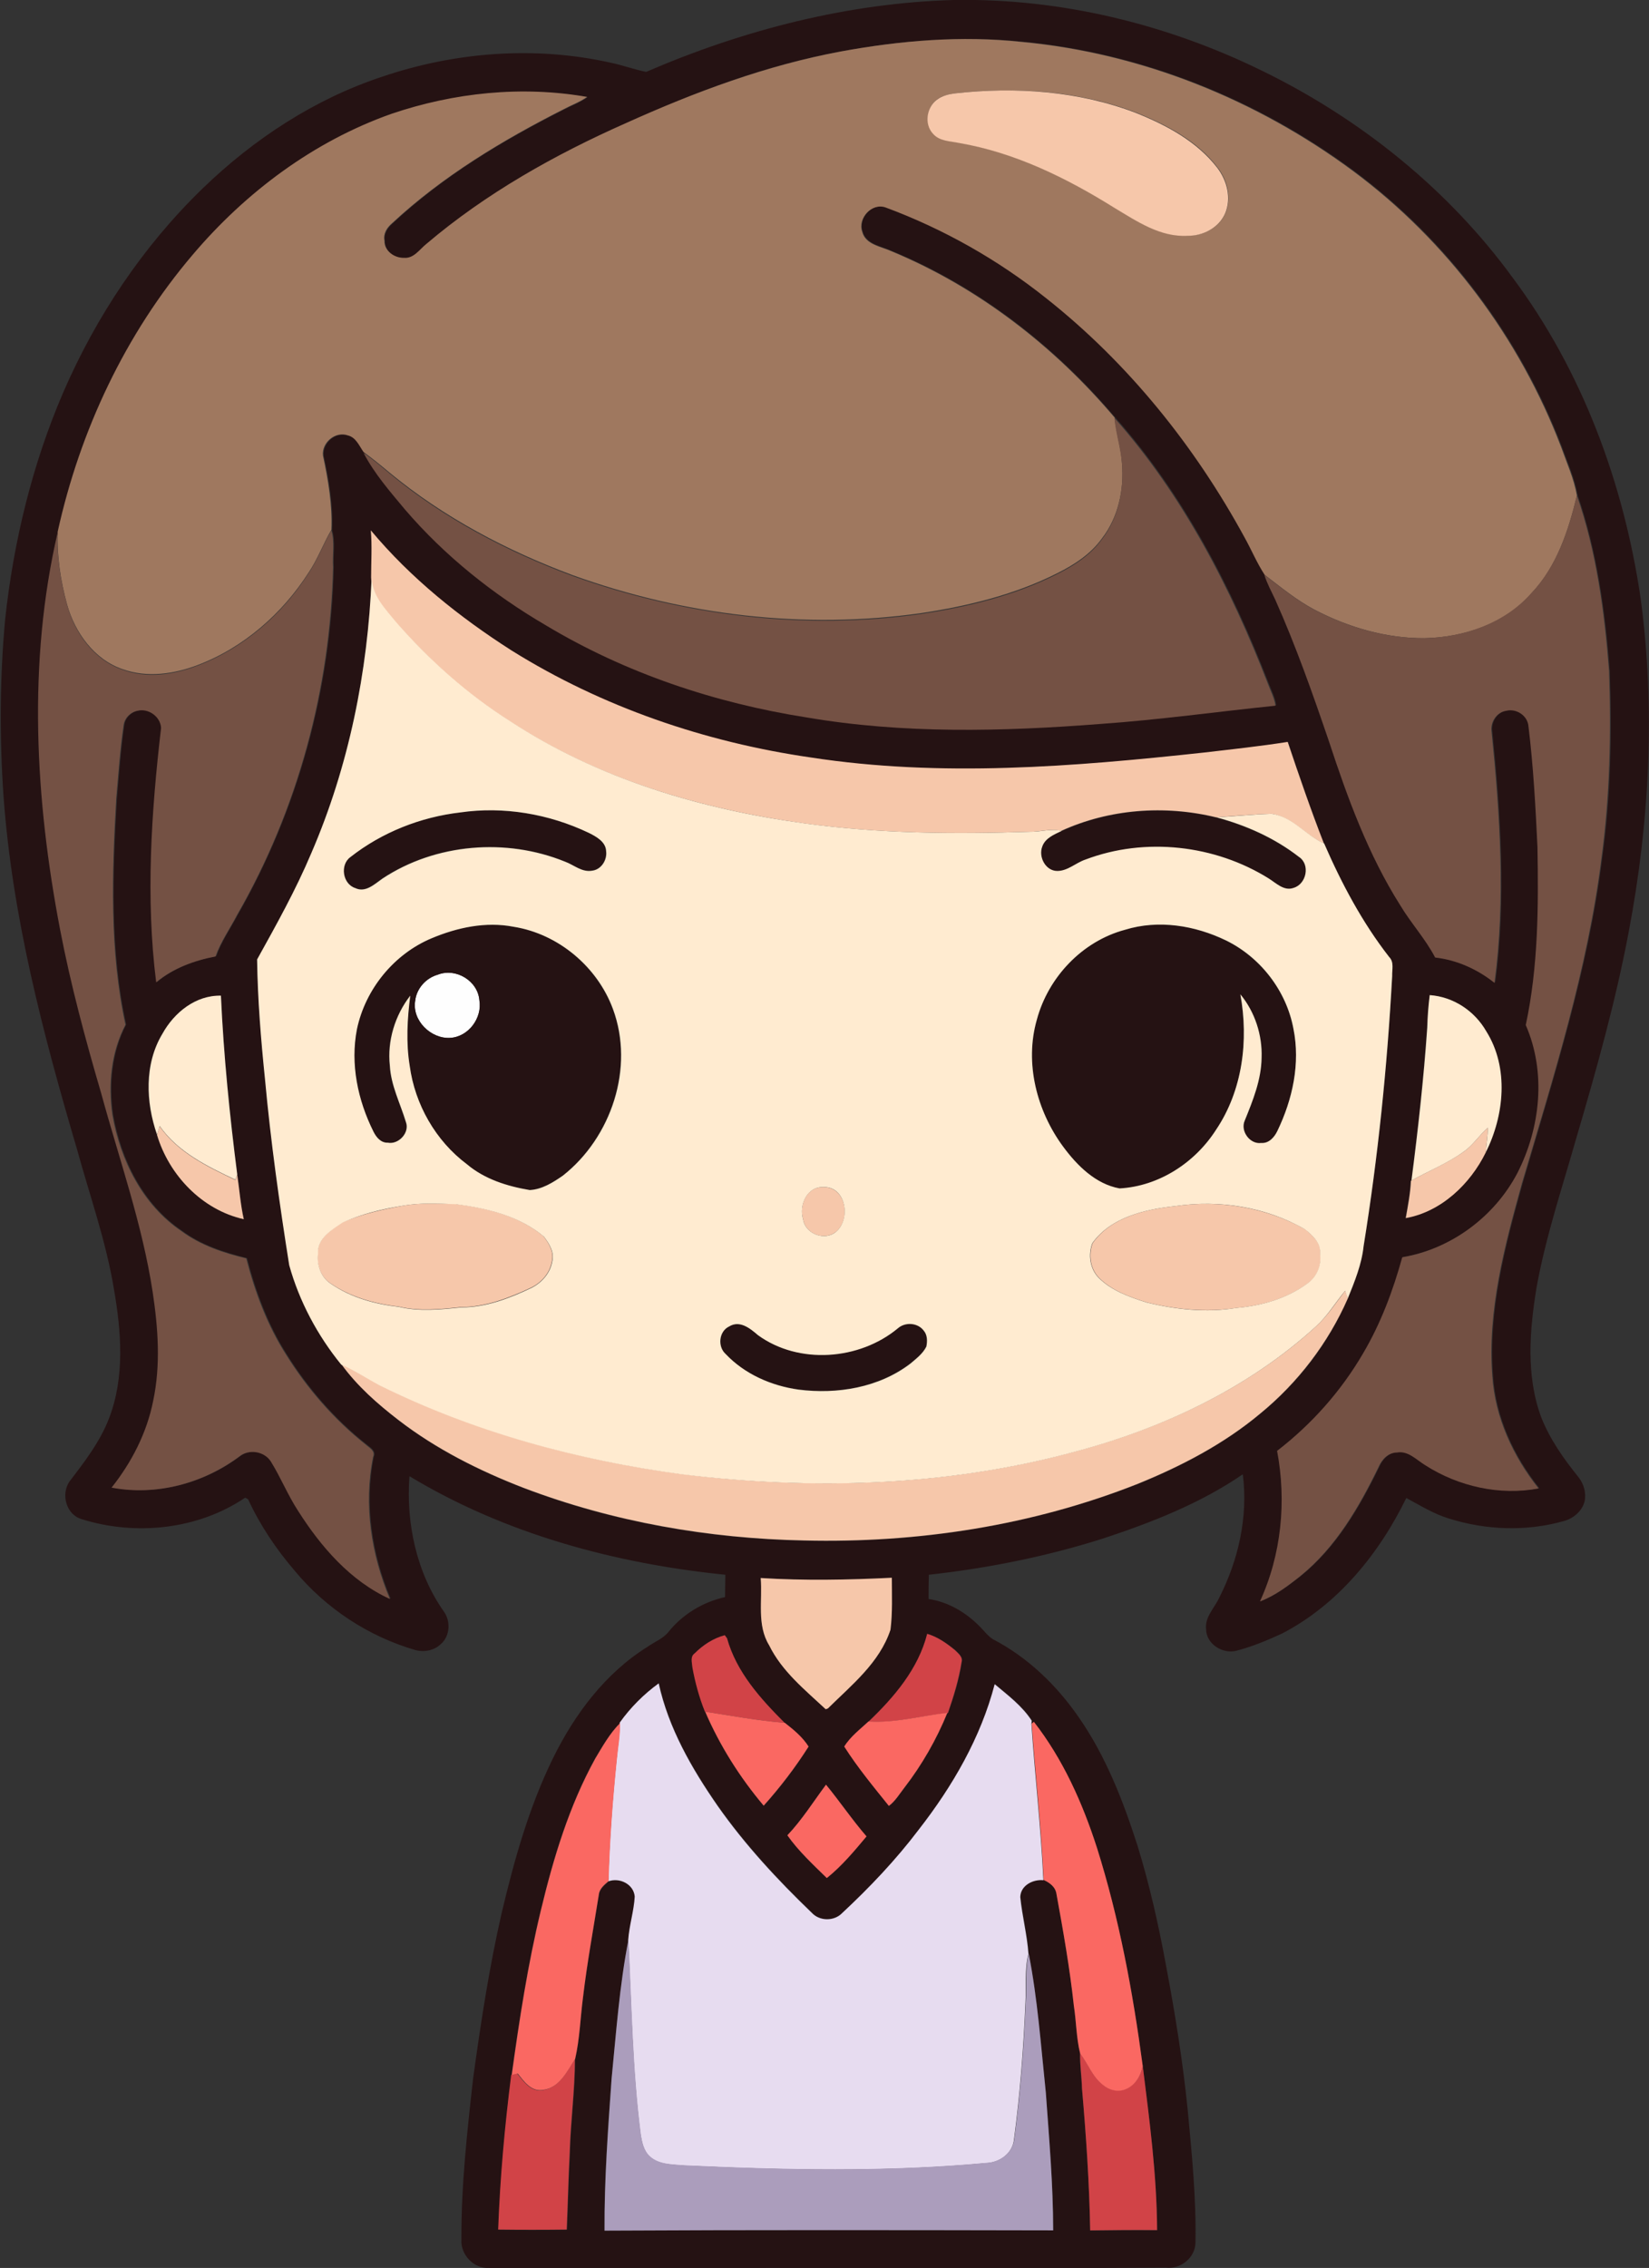
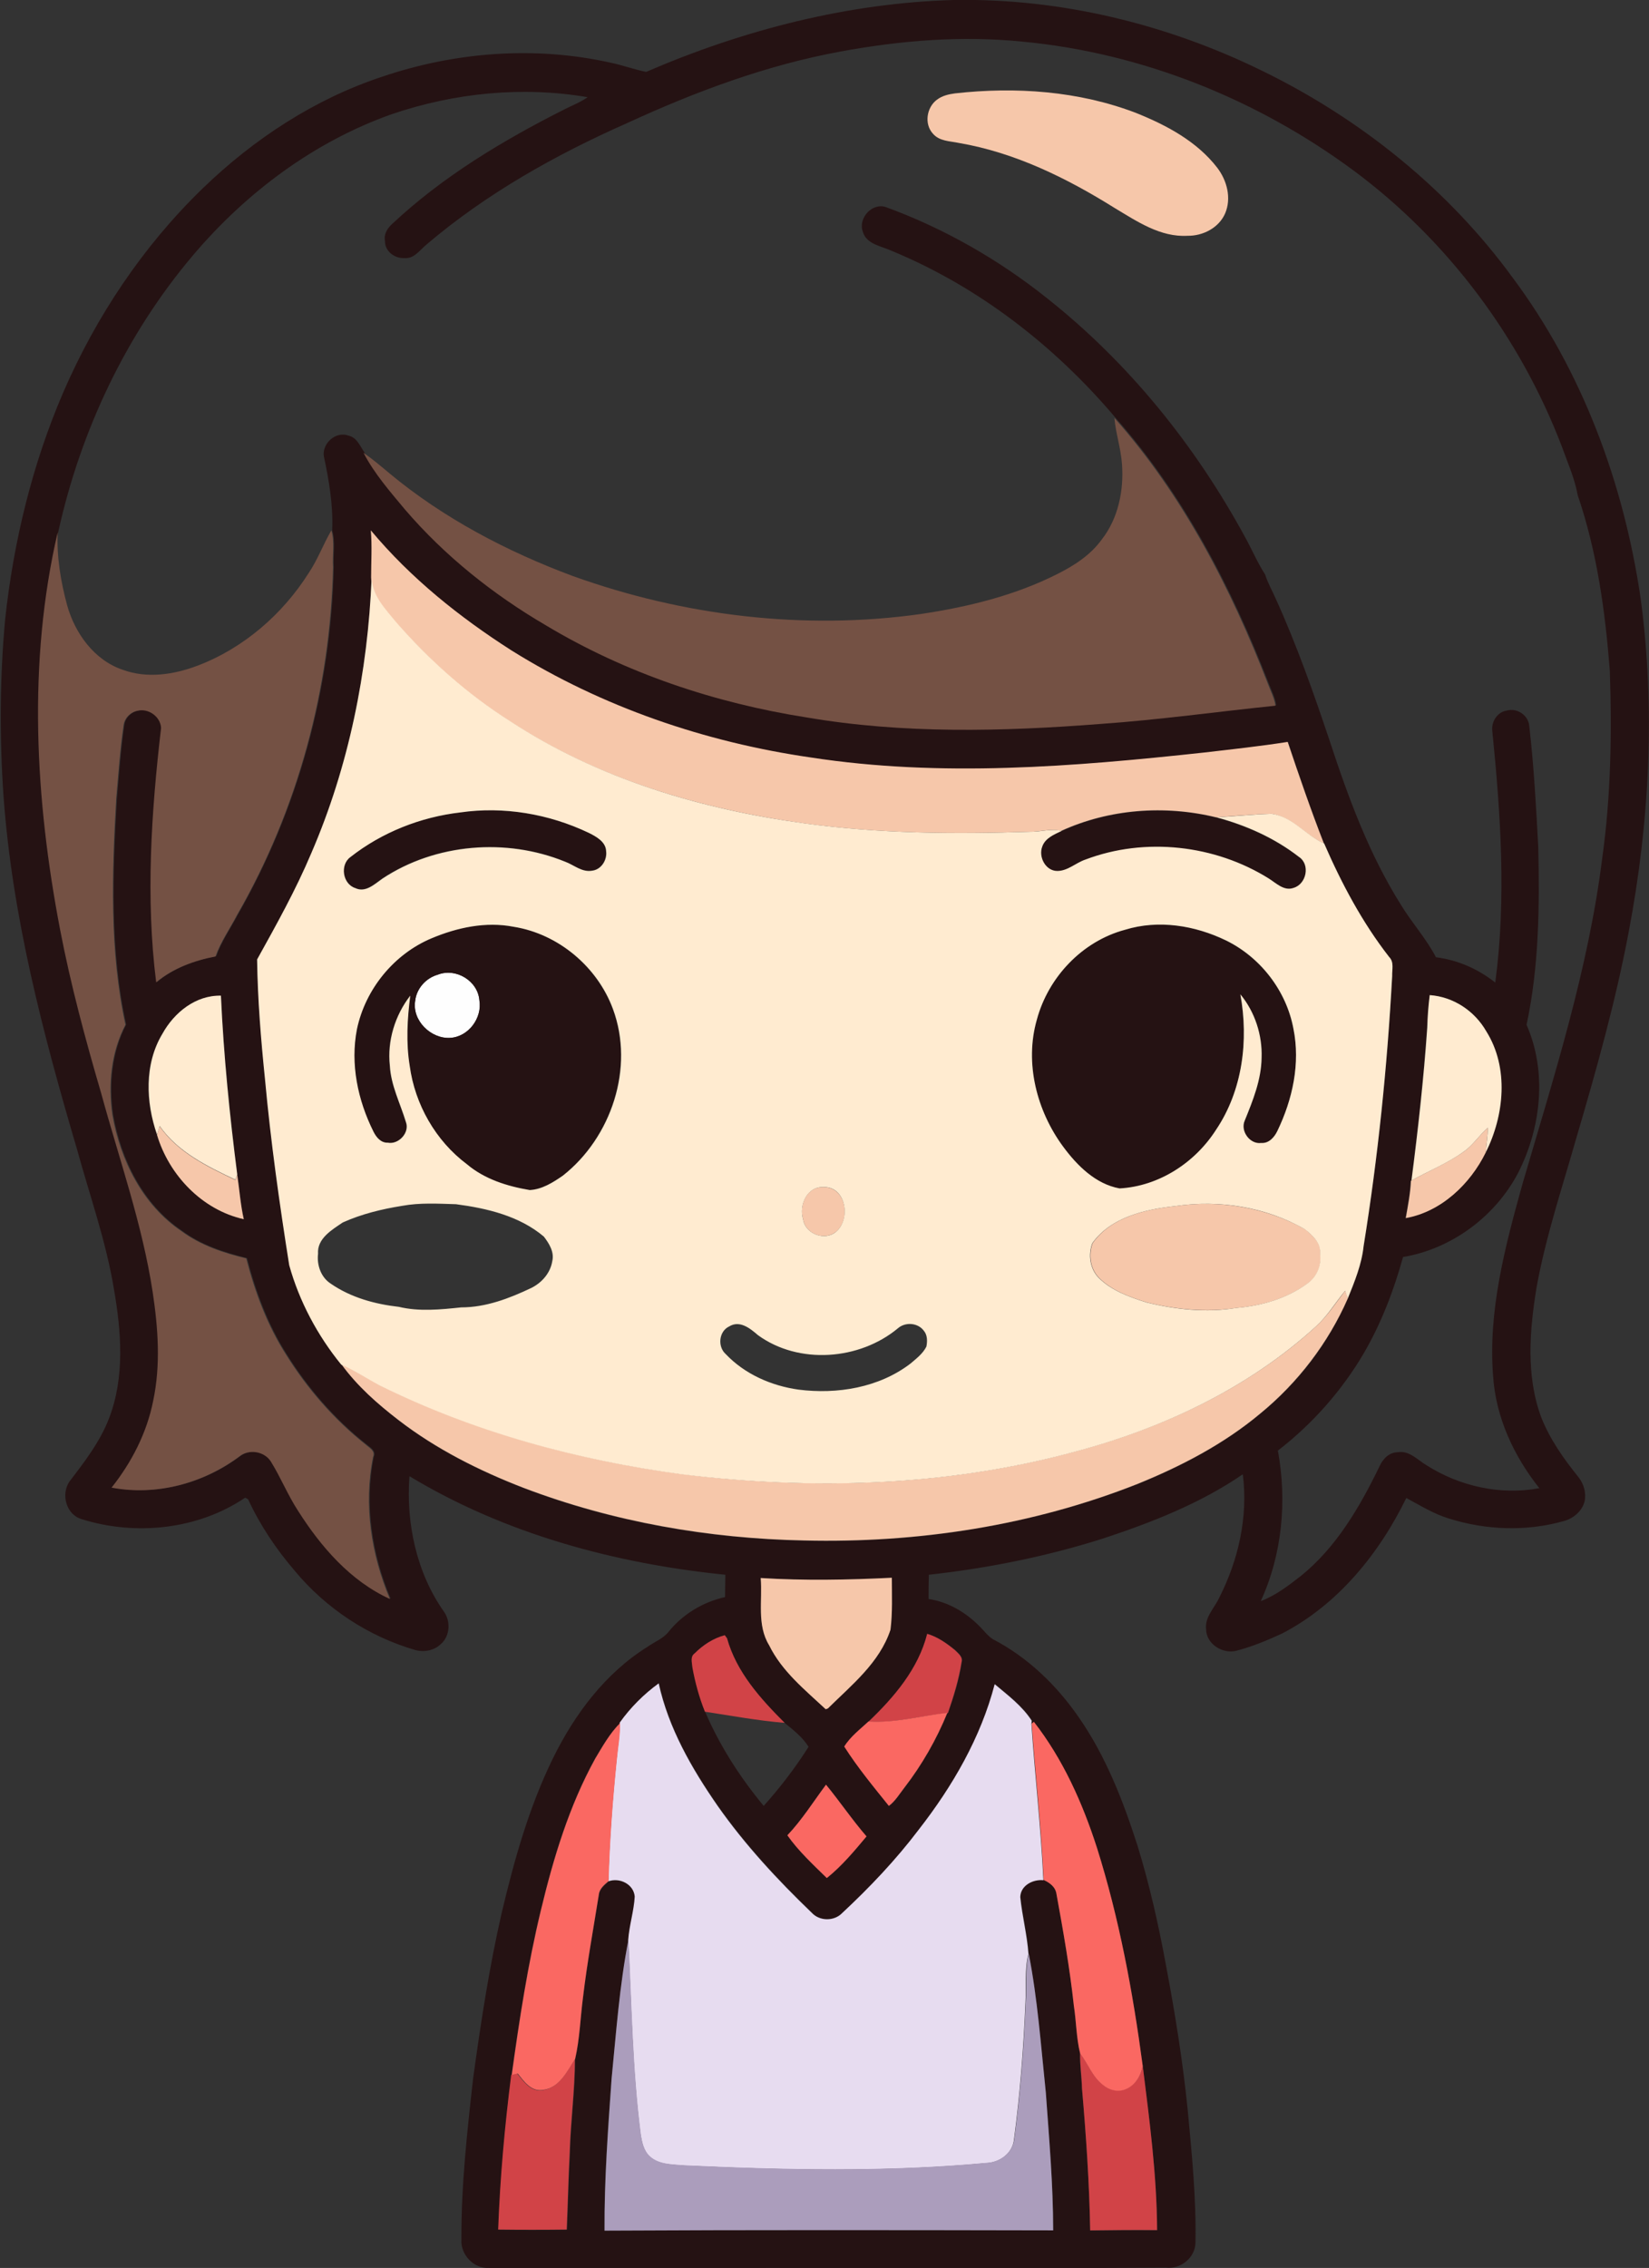
<svg xmlns="http://www.w3.org/2000/svg" version="1.1" id="Layer_1" x="0px" y="0px" viewBox="0 0 606.1 833" enable-background="new 0 0 606.1 833" xml:space="preserve">
  <rect x="0" y="0" width="606.1" height="833" fill="#333333" stroke="none" />
  <path fill="#FEFEFE" d="M160.9,358c6.7-2.7,14.7,2.3,15.3,9.4c1.1,6.5-4,13.4-10.7,13.8c-7.1,0.4-14.1-6.4-12.9-13.6  C153.1,363.1,156.6,359.2,160.9,358z" />
  <g>
    <g>
      <path fill="#251213" d="M237.5,26.4C273.2,11,311.6,1.1,350.5,0c39.2-0.7,78.3,8.8,113.4,26c36.1,17.6,68.4,43.5,92.1,76    c25.6,34.3,40.8,75.5,47,117.6c5.5,40.8,3.3,82.5-4.4,122.9c-4.8,25.4-11.8,50.3-19.1,75.1c-5.2,18.3-11.3,36.4-14.7,55.1    c-2.6,15.8-4,32.6,1.7,47.9c3.2,8.1,8.3,15.3,13.8,22.1c1.9,2.5,2.8,5.8,2.1,8.8c-0.9,3.6-4.2,6.3-7.7,7.2    c-13.8,3.9-28.7,3.3-42.3-1c-5.5-1.7-10.5-4.8-15.5-7.5c-10,20.5-25.2,39.2-45.7,49.8c-5.4,2.5-11,4.8-16.7,6.3    c-5.1,1.3-11.1-2.4-11.2-7.9c-0.5-4.5,3.1-7.8,4.8-11.5c7.1-13.9,10.7-29.8,8.7-45.4c-15.6,10.7-33.5,17.7-51.4,23.6    c-20.8,6.6-42.3,10.9-64,13.3c-0.1,3-0.1,5.9-0.1,8.9c7.4,1.1,14,5.1,19.1,10.4c1.5,1.5,2.8,3.3,4.6,4.4    c12.7,6.6,23.3,16.8,31.4,28.5c10,14.3,16.4,30.8,21.7,47.3c4.4,14.3,7.7,28.9,10.4,43.6c3.4,17.9,6.3,35.9,8.1,54    c1.5,16,3.1,32,2.8,48.1c0,5.5-5.3,9.9-10.8,9.3c-64.3,0.4-128.6-0.1-193,0.2c-18.6,0-37.3,0-55.9-0.1    c-5.6,0.3-10.5-4.9-10.1-10.5c-0.1-19.8,2.1-39.5,4.3-59.1c2.8-20.4,5.9-40.7,10.5-60.8c4.6-19.4,10-38.7,18.8-56.7    c8-16.3,19.3-31.4,34.9-41.1c2.5-1.8,5.6-2.9,7.6-5.4c5.2-6.5,12.7-11,20.8-12.8c0-2.7,0.1-5.5,0.1-8.2    c-40.5-4.1-81-15-116.1-36.2c-1.3,17.3,2.6,35.5,12.7,49.8c2.5,3.5,2.2,8.9-1.1,11.8c-2.4,2.4-6.1,3.1-9.3,2.3    c-17.3-5-33-15.3-44.5-29.2c-6.8-7.9-12.7-16.7-17.1-26.2c-0.3-0.2-0.8-0.5-1.1-0.6c-17.3,11.7-40.2,14.1-60,7.9    c-5.7-1.6-7.8-9-4.6-13.8c5.6-7.3,11.3-14.7,14.6-23.3c5.8-15.1,4.5-31.7,1.8-47.3c-2.9-17.6-8.9-34.4-13.6-51.5    c-12.5-42.4-23.8-85.4-27-129.6c-1.5-21.6-1.4-43.5,0.6-65.1c3.1-28.6,10-57,21.4-83.4c12.1-27.9,29.3-53.6,51.2-74.8    c18.7-18.1,41.1-32.8,65.9-41c26.8-9.1,56.1-11.4,83.9-5.2C228.7,23.9,233,25.5,237.5,26.4z M309.1,18.9    c-27.4,5-53.6,14.8-78.8,26.4c-26.2,11.6-51.5,25.8-73.4,44.4c-2.5,2-4.6,5.4-8.2,5.1c-3.6,0.2-7.3-2.5-7.2-6.3    c-0.5-2.6,1-4.8,2.8-6.4c18.5-17.3,40.5-30.5,63.1-41.9c2.9-1.5,5.9-2.6,8.6-4.5c-24-4.1-48.9-1.6-71.9,6.2    c-28.6,10.1-53.6,28.8-73.1,51.8c-24.7,29.1-41.4,64.6-49.6,101.7c-11.1,47.9-8.3,98,0.9,146c3.9,20.3,9.3,40.3,15.2,60.1    c6.6,24.2,15.2,48,18.9,72.9c2,13.2,3,26.8,0.2,40c-2.3,11.8-7.9,22.6-15.3,31.9c16.3,3.2,33.7-1.5,46.9-11.4    c3.6-2.8,9.3-2,11.7,1.9c3.6,5.9,6.2,12.4,10,18.1c8.3,13.2,19.2,25.8,33.7,32.3c-6.9-16.3-9.7-34.7-6.2-52.1    c1-2.3-1.4-3.5-2.8-4.7c-11.6-9.2-21.4-20.5-29.2-33c-6.9-10.8-11.4-23-14.6-35.3c-8.4-2.1-16.8-4.8-23.8-10    c-14.3-9.6-22.5-26.1-25.4-42.7c-1.6-11.2-0.5-23,4.8-33.1c-6-27.2-5-55.4-3.4-83c0.8-9,1.4-18,2.7-26.9c0.3-2.6,2.4-4.8,5-5.4    c4.1-1.2,8.6,2,8.8,6.3c-3.7,30.9-5.8,62.4-1.8,93.4c6.2-5.2,14-8,21.8-9.5c1.9-5.4,5.2-10.1,7.9-15.2    c22.2-38.7,34.3-83.1,35.3-127.7c-0.3-4.5,0.7-9.2-0.6-13.6c0.4-9.2-1.2-18.4-3.1-27.3c-0.5-4.7,4.5-9.1,9.1-7.4    c3.1,0.7,4.2,3.8,5.8,6.1c4,7.7,9.8,14.3,15.3,20.9c14.6,17,32.3,31.1,51.6,42.4c29.2,17.6,62.2,28.7,95.9,33.9    c35.7,6.1,72.1,5.2,108.1,2.4c21.5-1.5,42.9-4.5,64.3-6.7c-0.4-2.9-1.8-5.4-2.8-8.1c-13.6-35.1-31.3-69.3-56.4-97.6    c-22.2-26.2-50.1-47.9-82-61.1c-3.8-1.8-9.5-2.4-10.8-7.2c-1.7-4.9,3.5-10.7,8.6-8.9c21.3,7.8,41.3,19.2,59.1,33.4    c30.1,23.8,54.6,54.2,72.9,87.9c2.5,4.5,4.5,9.3,7.3,13.6c1,3.2,2.7,6.1,4,9.1c7.7,17,13.9,34.6,19.8,52.2    c6.8,20.7,14.4,41.4,26.1,60c4,6.6,9.3,12.4,12.9,19.3c8,1,15.5,4.3,21.8,9.3c4.1-30.7,2-61.8-1.1-92.5c-0.4-3.3,1.9-6.9,5.3-7.4    c3.8-1.1,8,1.7,8.3,5.7c1.7,14.7,2.5,29.5,3.3,44.3c0.5,21.8,0.3,44-4.3,65.4c7.6,17.3,5.4,37.7-3.1,54.4    c-8.4,16-24.4,27.9-42.3,30.9c-3.4,12.3-8,24.3-14.4,35.3c-8.1,13.8-18.9,26-31.6,35.8c3.4,18.5,1.6,38.1-6.3,55.3    c5.5-2.1,10.2-5.7,14.8-9.3c13-10.5,21.6-25.3,28.8-40.1c1.2-2.8,3.6-5.3,6.8-5.3c4.2-0.7,7.2,2.8,10.4,4.7    c12.2,7.8,27.3,11.2,41.6,8.5c-9.4-11.8-16-26-17-41.2c-1.9-24.1,4.5-47.9,10.9-70.9c11.5-39.2,24.1-78.5,29.2-119.2    c3.2-22.8,3.6-46,2.8-69c-1.7-21.8-4.7-43.7-11.8-64.4c-1.1-6.2-3.7-11.9-5.8-17.8c-15.3-40.1-42-75.8-76.5-101.4    c-35.4-26.2-77.9-43.3-121.8-47.4C353.3,13,330.9,14.9,309.1,18.9z M136.3,194.8c0.5,5.8,0.1,11.5,0.3,17.3    c-1.4,34.7-8.4,69.3-22.1,101.3c-5.7,13.5-12.8,26.3-19.9,39c0.1,14.7,1.4,29.4,2.9,44c2.1,22.9,5.3,45.6,8.9,68.3    c3.7,13.3,10.3,25.9,19.1,36.5c5.8,7.9,13.3,14.5,21,20.5c13.9,10.7,29.7,18.6,46,24.9c32.8,12.5,68,18.6,103.1,19.3    c41.7,1,83.7-5.5,122.6-20.8c16.1-6.5,31.7-14.7,45-25.8c13.9-11.3,25.1-25.9,32.2-42.3c2.5-6.2,5.1-12.5,5.8-19.2    c5.3-32.8,8.7-66,10.5-99.2c-0.1-2.3,0.8-5.1-1.1-7c-9.9-12.7-17.4-27-23.9-41.7c-4.8-12.3-9.1-24.7-13.3-37.3    c-10.2,1.6-20.5,2.7-30.7,3.9c-48,5.1-96.7,9.2-144.7,1.8c-38.8-5.6-76.6-18.5-109.9-39.3C168.9,226.7,150.9,212.4,136.3,194.8z     M59.7,379.7c-6.8,11.1-6.2,25.1-2,37.1c4.4,14.8,16.6,27.6,31.9,31c-1.2-5.4-1.6-10.9-2.4-16.3c-2.7-21.8-5-43.8-6-65.7    C72,365.5,64,372,59.7,379.7z M525.5,365.5c-0.5,4-0.8,8-1,12c-1.3,18.8-3.3,37.5-5.8,56.1l-0.2,0.1c-0.2,4.6-1.1,9.1-1.9,13.7    c13-2.3,23.7-12.5,29.4-24.1c6.9-13.6,8.6-31.1,0.2-44.5C542,371.3,534.2,366.2,525.5,365.5z M279.6,579.6    c0.7,8.2-1.5,17.3,3.1,24.7c4.7,9.6,13.2,16.4,20.8,23.5l0.8-0.3c8.8-8.6,19.1-16.8,23-28.9c0.8-6.3,0.5-12.7,0.5-19.1    C311.7,580.3,295.6,580.5,279.6,579.6z M255.3,607.3c-1.7,1.3-0.9,3.5-0.7,5.3c1.1,5.5,2.5,11,4.6,16.2    c5.4,12.5,12.8,24,21.5,34.5c6.1-6.8,11.6-14,16.5-21.7c-2.2-3.5-5.5-6.1-8.7-8.7c-8.9-8.9-17.8-18.7-21.2-31.1    c-0.2-0.3-0.6-0.9-0.8-1.1C262.2,601.7,258.4,604.2,255.3,607.3z M340.8,600.1c-3.3,12.9-12.1,23.3-21.6,32.2    c-3.1,2.9-6.8,5.6-8.8,9.2c4.8,7.7,10.7,14.7,16.4,21.8c2.4-1.8,3.9-4.4,5.7-6.7c6.4-8.4,11.8-17.7,15.8-27.5l0.2,0    c2.1-6,4.1-12.2,5-18.6c0.6-2-1.3-3.3-2.4-4.5C348,603.6,344.6,601.2,340.8,600.1z M227.8,632.7v0.2c-3.7,3.8-6.4,8.5-9.1,13    c-9.6,17.4-15.3,36.6-20,55.9c-4.8,19.9-7.9,40.2-10.7,60.4c-2.4,18.8-4.1,37.8-4.8,56.8c8.4,0.1,16.8,0.1,25.2,0    c0.4-9.4,0.6-18.9,1.1-28.3c0.3-11.5,1.9-22.8,1.9-34.3c1.7-7.5,1.9-15.2,2.9-22.7c1.5-12.6,3.8-25.1,5.8-37.6    c0.3-2.2,2.1-3.7,3.6-5c4.1-1.5,9.3,0.9,9.7,5.6c-0.3,5.4-2.1,10.6-2.4,15.9c-3.3,16.8-4.5,34-6.2,51c-1.4,18.5-2.8,37.1-2.6,55.7    c54.9-0.3,109.9-0.2,164.9-0.1c0-16.9-1.5-33.7-2.7-50.6c-1.8-17.1-3-34.3-6.3-51.1c-0.5-7-2.3-13.8-3-20.8    c0.1-4.3,4.7-6.6,8.5-6.2c2.2,1,4.4,2.6,4.7,5.1c2.5,13.6,4.9,27.3,6.4,41.1c0.9,5.8,0.9,11.8,2.3,17.5c-0.2,4.3,0.5,8.6,0.7,13    c1.5,17.3,2.7,34.7,3,52.1c8.2-0.1,16.4-0.1,24.6-0.1c-0.1-20.3-2.8-40.4-5.3-60.5c-3.6-27-8.6-53.9-16.8-80    c-5.4-16.5-12.6-32.5-23.2-46.3l-0.8,0.7l0.1-1.2c-3.5-5.4-8.8-9.3-13.6-13.4c-5.1,19.7-15.5,37.5-27.9,53.4    c-8.4,11.1-18,21.3-28.2,30.7c-3,3-8.3,3.1-11.1-0.1c-12.6-12.1-24.6-25-34.7-39.4c-9.5-13.7-18.1-28.5-21.6-44.9    C236.7,622.2,231.8,627.1,227.8,632.7z M289.4,674.1c4.1,5.9,9.4,10.7,14.5,15.7c5.5-4.4,10.1-10,14.6-15.3    c-5.2-6.1-9.8-12.8-14.9-19C298.9,661.7,294.8,668.4,289.4,674.1z" />
    </g>
    <path fill="#251213" d="M169.2,298.4c16-2.2,32.5,0.6,47.1,7.4c2.8,1.4,6.3,3.3,6.4,6.8c0.4,3.2-1.8,6.7-5.1,7.1   c-3.8,0.7-6.7-2.1-10-3.3c-21.6-8.8-47.5-6.7-67.1,6.2c-2.9,2-6.1,5.3-10,3.5c-4.6-1.5-5.7-8.5-1.8-11.4   C140.4,305.6,154.6,300.1,169.2,298.4z" />
    <path fill="#251213" d="M390.1,305.3c17.7-8.1,38.1-9.6,57-5c10.8,2.9,21.4,7.6,30.3,14.5c4.3,2.8,2.8,10-1.9,11.4   c-3.5,1.4-6.4-1.6-9.1-3.4c-19.9-12.3-45.5-15.3-67.4-7c-3.5,1.1-6.5,4.1-10.4,4.2c-4.4-0.1-7.1-5.2-5.5-9   C384.1,307.9,387.4,306.5,390.1,305.3z" />
    <g>
      <path fill="#251213" d="M158.7,344.6c9.4-3.9,19.9-6.3,30-4.2c16.4,2.6,30.7,14.7,36.5,30.2c8,21.5-0.6,47.2-18.4,61.2    c-3.6,2.5-7.7,5-12.2,5.3c-8.3-1.4-16.5-4-23.1-9.5c-11.5-8.6-19-22-21-36.1c-1.4-8.5-0.9-17.3,0.2-25.8    c-5.5,7.3-8.5,16.6-7.5,25.7c0.4,7.3,3.9,13.8,5.9,20.7c1.5,3.9-2.7,8.5-6.7,7.6c-2.5,0-4.2-2-5.2-4c-5.8-11.5-8.6-24.9-6.1-37.7    C134.2,363.3,144.8,350.4,158.7,344.6z M160.9,358c-4.3,1.2-7.8,5-8.3,9.6c-1.2,7.3,5.8,14.1,12.9,13.6    c6.7-0.4,11.8-7.3,10.7-13.8C175.7,360.3,167.6,355.4,160.9,358z" />
    </g>
    <path fill="#251213" d="M413.5,341.5c12.3-3.8,25.7-1.6,37.1,4c12.7,6.2,22.2,18.5,24.8,32.4c2.6,12.7-0.3,26-5.9,37.6   c-1.1,2.3-3.1,4.6-5.9,4.4c-4.2,0.6-7.8-4.4-6.1-8.2c3-7.4,6.1-15,6.2-23.1c0.4-8.3-2.4-16.9-7.8-23.3c3.1,16.9,0.8,35.3-8.9,49.7   c-7.7,12.2-21,20.9-35.5,21.6c-8.8-1.6-15.5-8.4-20.7-15.3c-9.7-13.2-14.3-30.8-9.7-46.7C385.2,358.9,397.8,345.7,413.5,341.5z" />
-     <path fill="#251213" d="M268,487.2c3.9-2.4,7.7,0.7,10.5,3.1c15,10.9,37.3,9.3,51.4-2.5c2.6-2.4,7.3-2.2,9.5,0.8   c1.4,1.6,1.4,3.9,1,5.9c-1.2,2.6-3.6,4.4-5.8,6.2c-11.6,8.9-26.9,11.5-41.2,9.6c-10-1.4-19.8-5.6-26.8-13.1   C263.7,494.6,264.3,489,268,487.2z" />
  </g>
  <g>
    <g>
-       <path fill="#9F785F" d="M309.1,18.9c21.8-4,44.2-5.9,66.4-3.5c44,4.1,86.4,21.2,121.8,47.4c34.5,25.6,61.2,61.3,76.5,101.4    c2.1,5.9,4.7,11.6,5.8,17.8c-3.1,12.9-7.4,26.1-16.7,35.9c-9.7,11.2-24.8,16.2-39.3,16.5c-14.1,0.1-28.1-4-40.5-10.5    c-6.6-3.5-12.4-8.3-18.3-12.8c-2.8-4.3-4.8-9.1-7.3-13.6c-18.3-33.6-42.8-64.1-72.9-87.9c-17.8-14.2-37.8-25.5-59.1-33.4    c-5.1-1.8-10.3,4-8.6,8.9c1.2,4.8,6.9,5.4,10.8,7.2c31.8,13.2,59.8,34.9,82,61.1c0.5,5.7,2.4,11.2,2.7,16.9    c0.8,9.6-1.4,19.8-7.4,27.5c-4.1,5.7-10.1,9.6-16.3,12.7c-15.6,7.9-32.9,12.1-50.1,14.7c-43,6.1-87.2,0.8-128-13.9    c-24.2-9-47.4-21.2-67.4-37.7c-3.1-2.6-6.3-5.2-9.6-7.6c-1.6-2.3-2.8-5.4-5.8-6.1c-4.6-1.6-9.6,2.7-9.1,7.4    c1.9,8.9,3.5,18.2,3.1,27.3c-3,5.1-5,10.7-8.3,15.6c-9.7,15.2-24,27.7-40.9,34.1c-8.7,3.3-18.6,4.7-27.5,1.5    c-10.4-3.5-17.5-13.4-20.4-23.6c-2.4-8.7-3.8-17.8-3.5-26.9c8.2-37.2,24.9-72.7,49.6-101.7c19.5-23,44.5-41.7,73.1-51.8    c23-7.8,47.9-10.4,71.9-6.2c-2.7,1.9-5.8,3-8.6,4.5c-22.5,11.4-44.5,24.6-63.1,41.9c-1.9,1.6-3.3,3.8-2.8,6.4    c-0.1,3.8,3.7,6.4,7.2,6.3c3.6,0.3,5.7-3.1,8.2-5.1c21.9-18.6,47.2-32.8,73.4-44.4C255.4,33.8,281.7,24,309.1,18.9z M351,34.3    c-2.3,0.4-4.6,0.8-6.5,2.2c-3.8,2.8-4.7,8.9-1.5,12.5c2.3,2.8,6.2,2.7,9.5,3.4c20.6,3.5,39.7,12.9,57.3,23.9    c8.2,4.9,16.8,10.8,26.8,10.2c5.6,0.1,11.5-2.8,13.8-8.2c2.4-5.6,0.7-12.2-2.9-16.8c-7.4-9.7-18.6-15.6-29.8-20.1    C396.5,33.3,373.4,31.8,351,34.3z" />
-     </g>
+       </g>
  </g>
  <g>
    <path fill="#F6C7AA" d="M351,34.3c22.3-2.5,45.5-0.9,66.6,7.2c11.2,4.5,22.3,10.4,29.8,20.1c3.6,4.7,5.3,11.2,2.9,16.8   c-2.3,5.3-8.2,8.3-13.8,8.2c-10,0.6-18.6-5.3-26.8-10.2c-17.6-11-36.7-20.4-57.3-23.9c-3.3-0.7-7.1-0.6-9.5-3.4   c-3.3-3.6-2.3-9.7,1.5-12.5C346.4,35.1,348.8,34.6,351,34.3z" />
    <path fill="#F6C7AA" d="M136.3,194.8c14.6,17.5,32.6,31.9,51.7,44.1c33.3,20.8,71.2,33.7,109.9,39.3c48,7.4,96.7,3.4,144.7-1.8   c10.3-1.2,20.5-2.3,30.7-3.9c4.2,12.5,8.5,25,13.3,37.3c-6.8-3-11.6-9.8-19.3-10.9c-6.8,0.2-13.5,0.8-20.3,1.3   c-18.9-4.6-39.3-3.1-57,5c-3.8-1-7.7,0.4-11.6,0.3c-27.7,0.9-55.5,0.7-83-3.1c-38-5.3-75.9-16.4-108.2-37.6   c-15.7-9.8-29.5-22.4-41.8-36.3c-3.9-4.8-8.8-9.7-9-16.4C136.4,206.4,136.8,200.6,136.3,194.8z" />
    <path fill="#F6C7AA" d="M58.7,413.7c6.7,9.6,17.5,14.8,27.8,19.7c0.2-0.5,0.5-1.4,0.7-1.9c0.8,5.4,1.2,11,2.4,16.3   c-15.3-3.4-27.5-16.2-31.9-31C58,415.8,58.3,414.7,58.7,413.7z" />
    <path fill="#F6C7AA" d="M538,423c3.5-2.4,5.7-6.1,8.9-8.8c-0.1,3-0.6,6-0.8,9.1c-5.7,11.6-16.4,21.8-29.4,24.1   c0.8-4.5,1.7-9.1,1.9-13.7l0.2-0.1C525.2,430,532,427.3,538,423z" />
    <path fill="#F6C7AA" d="M302.8,436c8.2,0,10.1,11.8,4.5,16.4c-4.1,3.5-11.3,0.9-12.1-4.5C293.6,442.6,296.5,435.7,302.8,436z" />
-     <path fill="#F6C7AA" d="M147.8,442.9c6.5-1.2,13.2-0.8,19.7-0.7c11.4,1.5,23.3,4.3,32.3,11.9c1.9,2.5,3.9,5.7,3.1,9   c-0.7,4.4-3.8,8-7.8,9.9c-8.1,3.8-16.7,7.1-25.7,7.1c-7.6,0.8-15.4,1.6-22.9-0.2c-8.8-1-17.7-3.5-25-8.5c-3.6-2.3-5.2-6.9-4.7-11   c-0.3-5.5,5.1-8.8,9.1-11.5C132.9,446,140.4,444.2,147.8,442.9z" />
    <path fill="#F6C7AA" d="M431.9,443c16.3-2.4,33.4,0.4,47.8,8.5c2.8,2.3,6,5.1,5.6,9.1c0.6,4.2-1.3,8.5-4.8,10.9   c-7.5,5.5-16.8,8.1-26,8.9c-11,1.7-22.2,0.6-32.9-2c-6.4-2-12.9-4.3-17.7-9.1c-3.2-3.3-3.9-8.5-2.3-12.7   C408.4,447,420.9,444.2,431.9,443z" />
    <path fill="#F6C7AA" d="M483.9,487c4.1-3.8,7.1-8.5,10.5-12.9c0.3,0.7,0.8,2.1,1,2.8c-7.2,16.4-18.4,31-32.2,42.3   c-13.4,11.2-29,19.3-45,25.8c-38.9,15.4-80.9,21.8-122.6,20.8c-35.1-0.7-70.2-6.8-103.1-19.3c-16.3-6.3-32.1-14.2-46-24.9   c-7.8-6-15.2-12.5-21-20.5c4.8,2.1,9.2,5,13.8,7.5c34.8,17.2,72.8,27.6,111.3,32.8c47.9,6,97.2,4.5,143.9-8.1   C427.1,524.7,458.8,510,483.9,487z" />
    <path fill="#F6C7AA" d="M279.6,579.6c16,1,32.1,0.7,48.2-0.1c0,6.3,0.3,12.8-0.5,19.1c-4,12.1-14.3,20.3-23,28.9l-0.8,0.3   c-7.6-7.1-16.1-13.9-20.8-23.5C278.1,596.8,280.3,587.8,279.6,579.6z" />
  </g>
  <g>
    <path fill="#745144" d="M409.6,153.5c25.1,28.3,42.8,62.5,56.4,97.6c1,2.7,2.4,5.3,2.8,8.1c-21.4,2.2-42.8,5.2-64.3,6.7   c-36,2.8-72.4,3.7-108.1-2.4c-33.7-5.3-66.6-16.3-95.9-33.9c-19.3-11.3-37-25.4-51.6-42.4c-5.5-6.6-11.3-13.2-15.3-20.9   c3.3,2.3,6.5,5,9.6,7.6c19.9,16.5,43.2,28.7,67.4,37.7c40.7,14.6,85,20,128,13.9c17.3-2.6,34.5-6.8,50.1-14.7   c6.2-3.1,12.2-7,16.3-12.7c6-7.7,8.1-17.9,7.4-27.5C412,164.7,410.1,159.2,409.6,153.5z" />
-     <path fill="#745144" d="M579.6,182c7.2,20.7,10.1,42.6,11.8,64.4c0.8,23,0.3,46.1-2.8,69c-5.1,40.7-17.6,80-29.2,119.2   c-6.4,23-12.8,46.8-10.9,70.9c1,15.1,7.6,29.4,17,41.2c-14.2,2.7-29.4-0.7-41.6-8.5c-3.3-2-6.3-5.4-10.4-4.7   c-3.2,0-5.6,2.5-6.8,5.3c-7.2,14.8-15.8,29.6-28.8,40.1c-4.5,3.6-9.3,7.2-14.8,9.3c7.9-17.2,9.8-36.8,6.3-55.3   c12.7-9.8,23.5-21.9,31.6-35.8c6.5-11,11-23,14.4-35.3c17.9-3,33.9-14.9,42.3-30.9c8.5-16.6,10.7-37,3.1-54.4   c4.6-21.4,4.7-43.6,4.3-65.4c-0.7-14.8-1.5-29.6-3.3-44.3c-0.3-4-4.5-6.7-8.3-5.7c-3.4,0.5-5.7,4.1-5.3,7.4   c3.1,30.7,5.2,61.8,1.1,92.5c-6.3-5-13.8-8.4-21.8-9.3c-3.6-6.9-8.9-12.6-12.9-19.3c-11.7-18.5-19.3-39.3-26.1-60   c-6-17.6-12.2-35.2-19.8-52.2c-1.4-3-3-5.9-4-9.1c5.9,4.5,11.7,9.3,18.3,12.8c12.4,6.5,26.4,10.6,40.5,10.5   c14.5-0.3,29.5-5.4,39.3-16.5C572.2,208.1,576.5,194.9,579.6,182z" />
    <path fill="#745144" d="M22.1,341.5c-9.2-48-12-98.1-0.9-146c-0.4,9,1.1,18.1,3.5,26.9c2.9,10.3,10,20.1,20.4,23.6   c8.9,3.3,18.8,1.8,27.5-1.5c16.9-6.4,31.3-18.9,40.9-34.1c3.3-4.9,5.3-10.5,8.3-15.6c1.3,4.4,0.3,9.1,0.6,13.6   c-1,44.6-13,89-35.3,127.7c-2.6,5-6,9.8-7.9,15.2c-7.8,1.5-15.6,4.3-21.8,9.5c-3.9-31-1.8-62.5,1.8-93.4c-0.2-4.2-4.7-7.4-8.8-6.3   c-2.5,0.5-4.7,2.7-5,5.4c-1.3,8.9-1.9,17.9-2.7,26.9c-1.6,27.6-2.5,55.8,3.4,83c-5.3,10.1-6.4,21.9-4.8,33.1   c2.9,16.6,11.1,33.1,25.4,42.7c7,5.2,15.4,8,23.8,10c3.2,12.4,7.7,24.5,14.6,35.3c7.8,12.5,17.6,23.8,29.2,33   c1.4,1.3,3.8,2.4,2.8,4.7c-3.5,17.5-0.7,35.8,6.2,52.1c-14.5-6.6-25.3-19.1-33.7-32.3c-3.8-5.8-6.4-12.3-10-18.1   c-2.4-3.9-8.2-4.8-11.7-1.9c-13.3,9.9-30.6,14.5-46.9,11.4c7.4-9.3,13-20.2,15.3-31.9c2.8-13.2,1.8-26.8-0.2-40   c-3.8-24.9-12.3-48.7-18.9-72.9C31.4,381.8,26,361.8,22.1,341.5z" />
  </g>
  <g>
    <g>
      <path fill="#FFEBD0" d="M136.6,212.1c0.2,6.7,5,11.5,9,16.4c12.2,13.9,26.1,26.4,41.8,36.3c32.3,21.2,70.2,32.4,108.2,37.6    c27.5,3.8,55.4,4,83,3.1c3.9,0.1,7.8-1.3,11.6-0.3c-2.7,1.3-6,2.6-7.1,5.7c-1.5,3.8,1.2,9,5.5,9c3.9,0,6.8-3,10.4-4.2    c21.9-8.3,47.6-5.4,67.4,7c2.7,1.7,5.6,4.7,9.1,3.4c4.7-1.4,6.2-8.6,1.9-11.4c-8.9-6.9-19.4-11.6-30.3-14.5    c6.8-0.4,13.5-1.1,20.3-1.3c7.7,1,12.5,7.9,19.3,10.9c6.4,14.7,14,29,23.9,41.7c1.9,1.9,1,4.7,1.1,7c-1.8,33.2-5.2,66.4-10.5,99.2    c-0.7,6.7-3.3,13-5.8,19.2c-0.3-0.7-0.8-2.1-1-2.8c-3.5,4.3-6.4,9.1-10.5,12.9c-25.1,23-56.8,37.8-89.5,46.4    c-46.8,12.6-96,14-143.9,8.1c-38.4-5.2-76.4-15.5-111.3-32.8c-4.6-2.5-9-5.4-13.8-7.5c-8.7-10.7-15.4-23.2-19.1-36.5    c-3.6-22.7-6.8-45.4-8.9-68.3c-1.5-14.6-2.7-29.3-2.9-44c7.1-12.8,14.2-25.5,19.9-39C128.2,281.5,135.2,246.8,136.6,212.1z     M169.2,298.4c-14.6,1.7-28.8,7.3-40.4,16.4c-3.9,2.8-2.9,9.9,1.8,11.4c3.8,1.8,7.1-1.5,10-3.5c19.5-12.9,45.5-15,67.1-6.2    c3.3,1.2,6.2,4,10,3.3c3.3-0.4,5.5-3.9,5.1-7.1c-0.1-3.5-3.6-5.4-6.4-6.8C201.7,298.9,185.1,296.1,169.2,298.4z M158.7,344.6    c-13.9,5.8-24.4,18.7-27.5,33.4c-2.5,12.8,0.3,26.1,6.1,37.7c1,2,2.7,4.1,5.2,4c4,0.8,8.2-3.7,6.7-7.6c-2.1-6.9-5.5-13.4-5.9-20.7    c-1-9.1,1.9-18.5,7.5-25.7c-1.1,8.5-1.6,17.3-0.2,25.8c1.9,14.1,9.5,27.5,21,36.1c6.5,5.5,14.8,8.1,23.1,9.5    c4.5-0.2,8.6-2.8,12.2-5.3c17.8-14,26.4-39.6,18.4-61.2c-5.7-15.5-20.1-27.6-36.5-30.2C178.5,338.4,168,340.7,158.7,344.6z     M413.5,341.5c-15.7,4.2-28.2,17.4-32.4,33c-4.6,16,0,33.6,9.7,46.7c5.1,6.9,11.9,13.7,20.7,15.3c14.5-0.8,27.8-9.5,35.5-21.6    c9.7-14.4,12-32.8,8.9-49.7c5.3,6.4,8.1,14.9,7.8,23.3c-0.1,8.1-3.2,15.7-6.2,23.1c-1.7,3.8,1.9,8.8,6.1,8.2    c2.8,0.2,4.8-2.1,5.9-4.4c5.6-11.6,8.5-24.8,5.9-37.6c-2.6-13.9-12.1-26.2-24.8-32.4C439.2,339.9,425.8,337.7,413.5,341.5z     M302.8,436c-6.2-0.3-9.2,6.6-7.6,11.9c0.8,5.4,8.1,8,12.1,4.5C312.8,447.8,311,435.9,302.8,436z M147.8,442.9    c-7.5,1.2-14.9,3-21.8,6.1c-4,2.7-9.5,5.9-9.1,11.5c-0.5,4.2,1.1,8.7,4.7,11c7.4,5.1,16.2,7.5,25,8.5c7.5,1.8,15.3,1,22.9,0.2    c9.1,0,17.7-3.3,25.7-7.1c3.9-1.9,7.1-5.5,7.8-9.9c0.8-3.4-1.2-6.5-3.1-9c-9-7.6-20.9-10.4-32.3-11.9    C161,442.1,154.3,441.7,147.8,442.9z M431.9,443c-11,1.2-23.5,4-30.4,13.6c-1.6,4.2-0.9,9.4,2.3,12.7c4.8,4.8,11.4,7.1,17.7,9.1    c10.7,2.6,21.9,3.8,32.9,2c9.2-0.8,18.5-3.4,26-8.9c3.5-2.4,5.4-6.7,4.8-10.9c0.4-4-2.8-6.9-5.6-9.1    C465.3,443.3,448.2,440.6,431.9,443z M268,487.2c-3.8,1.8-4.3,7.4-1.3,10.1c7,7.4,16.8,11.7,26.8,13.1c14.2,1.8,29.6-0.7,41.2-9.6    c2.1-1.8,4.5-3.6,5.8-6.2c0.4-2,0.4-4.3-1-5.9c-2.2-2.9-6.8-3.2-9.5-0.8c-14.1,11.7-36.4,13.4-51.4,2.5    C275.7,487.9,271.9,484.8,268,487.2z" />
    </g>
    <path fill="#FFEBD0" d="M59.7,379.7c4.3-7.8,12.2-14.2,21.5-14c1,22,3.2,43.9,6,65.7c-0.2,0.5-0.5,1.4-0.7,1.9   c-10.3-4.9-21.1-10.1-27.8-19.7c-0.3,1-0.7,2.1-1,3.1C53.6,404.9,53,390.8,59.7,379.7z" />
    <path fill="#FFEBD0" d="M525.5,365.5c8.7,0.6,16.5,5.8,20.8,13.3c8.4,13.4,6.6,30.9-0.2,44.5c0.2-3,0.7-6,0.8-9.1   c-3.2,2.7-5.4,6.4-8.9,8.8c-5.9,4.3-12.8,7-19.2,10.6c2.4-18.6,4.5-37.4,5.8-56.1C524.7,373.5,525,369.5,525.5,365.5z" />
  </g>
  <g>
    <path fill="#D14347" d="M255.3,607.3c3.1-3.1,6.9-5.6,11.1-6.7c0.2,0.3,0.6,0.9,0.8,1.1c3.5,12.5,12.3,22.2,21.2,31.1   c-9.8-0.8-19.5-2.6-29.3-4.1c-2.1-5.2-3.6-10.7-4.6-16.2C254.4,610.8,253.6,608.5,255.3,607.3z" />
    <path fill="#D14347" d="M340.8,600.1c3.8,1.1,7.2,3.5,10.2,6c1.2,1.2,3,2.5,2.4,4.5c-1,6.3-2.9,12.5-5,18.6l-0.2,0   c-9.6,1-19.2,3.7-29,3.2C328.7,623.3,337.5,613,340.8,600.1z" />
    <path fill="#D14347" d="M397,754.1c2.9,3.8,4.5,8.6,8.4,11.6c2.1,1.9,5.3,2.7,8,1.7c3.7-1.3,6.1-5.1,6.6-8.8   c2.5,20.1,5.2,40.3,5.3,60.5c-8.2-0.1-16.4,0-24.6,0.1c-0.3-17.4-1.5-34.8-3-52.1C397.6,762.7,396.9,758.4,397,754.1z" />
    <path fill="#D14347" d="M199.5,767.7c6-0.8,8.9-6.9,11.8-11.4c0,11.5-1.6,22.9-1.9,34.3c-0.5,9.4-0.7,18.9-1.1,28.3   c-8.4,0.1-16.8,0.1-25.2,0c0.7-19,2.4-37.9,4.8-56.8c0.7-0.2,1.5-0.4,2.2-0.5C192.5,764.6,195.2,768.5,199.5,767.7z" />
  </g>
  <g>
    <path fill="#E7DCF0" d="M227.8,632.7c3.9-5.5,8.8-10.4,14.3-14.4c3.6,16.4,12.1,31.2,21.6,44.9c10.1,14.4,22.1,27.3,34.7,39.4   c2.9,3.1,8.2,3.1,11.1,0.1c10.2-9.5,19.8-19.6,28.2-30.7c12.4-15.9,22.8-33.8,27.9-53.4c4.9,4.1,10.1,8,13.6,13.4l-0.1,1.2   c1.3,19.1,3.5,38.2,4.4,57.4c-3.8-0.4-8.4,1.9-8.5,6.2c0.7,7,2.5,13.8,3,20.8c-1.5,5.9-0.7,12.1-1.1,18.1   c-0.7,16.8-2,33.5-4.2,50.1c-0.5,5.1-5.2,8.5-10.2,8.7c-36.9,3.4-74.1,2.6-111.1,0.9c-4.3-0.4-9.1-0.2-12.5-3.2   c-2.4-2.1-3-5.5-3.5-8.5c-3-23.6-3.3-47.4-4.5-71.2c0.4-5.4,2.1-10.6,2.4-15.9c-0.4-4.6-5.6-7.1-9.7-5.6c0.4-14.8,1.5-29.6,3-44.4   c0.4-4.5,1.2-9,1.2-13.6V632.7z" />
  </g>
  <g>
-     <path fill="#FA6862" d="M259.2,628.7c9.7,1.5,19.5,3.3,29.3,4.1c3.2,2.5,6.5,5.2,8.7,8.7c-4.9,7.7-10.4,14.9-16.5,21.7   C271.9,652.8,264.6,641.2,259.2,628.7z" />
    <path fill="#FA6862" d="M319.2,632.3c9.8,0.6,19.3-2.1,29-3.2c-4,9.8-9.3,19.1-15.8,27.5c-1.8,2.3-3.3,4.9-5.7,6.7   c-5.7-7.1-11.5-14.1-16.4-21.8C312.5,637.9,316.2,635.1,319.2,632.3z" />
    <path fill="#FA6862" d="M379.2,633.1l0.8-0.7c10.7,13.7,17.9,29.8,23.2,46.3c8.2,26,13.2,53,16.8,80c-0.6,3.8-2.9,7.5-6.6,8.8   c-2.7,1-5.8,0.2-8-1.7c-3.9-3-5.5-7.8-8.4-11.6c-1.4-5.7-1.4-11.7-2.3-17.5c-1.5-13.8-3.9-27.4-6.4-41.1c-0.4-2.6-2.5-4.1-4.7-5.1   C382.7,671.3,380.6,652.2,379.2,633.1z" />
    <path fill="#FA6862" d="M218.8,645.9c2.7-4.5,5.3-9.2,9.1-13c0.1,4.6-0.8,9.1-1.2,13.6c-1.5,14.8-2.6,29.5-3,44.4   c-1.6,1.4-3.4,2.8-3.6,5c-2,12.5-4.3,25-5.8,37.6c-1,7.6-1.2,15.3-2.9,22.7c-2.9,4.5-5.8,10.7-11.8,11.4c-4.3,0.8-7-3.1-9.3-6   c-0.7,0.2-1.5,0.3-2.2,0.5c2.8-20.3,5.9-40.5,10.7-60.4C203.4,682.5,209.2,663.3,218.8,645.9z" />
    <path fill="#FA6862" d="M289.4,674.1c5.4-5.7,9.6-12.4,14.2-18.6c5.1,6.2,9.6,12.9,14.9,19c-4.5,5.4-9.1,10.9-14.6,15.3   C298.8,684.8,293.5,679.9,289.4,674.1z" />
  </g>
  <g>
    <path fill="#AB9DBC" d="M224.8,763.4c1.7-17,2.9-34.2,6.2-51c1.2,23.7,1.5,47.6,4.5,71.2c0.4,3,1.1,6.4,3.5,8.5   c3.4,3,8.3,2.8,12.5,3.2c37,1.7,74.2,2.5,111.1-0.9c4.9-0.2,9.6-3.6,10.2-8.7c2.2-16.6,3.5-33.4,4.2-50.1   c0.5-6.1-0.3-12.2,1.1-18.1c3.3,16.8,4.5,34,6.3,51.1c1.2,16.8,2.7,33.7,2.7,50.6c-54.9-0.1-109.9-0.2-164.9,0.1   C222.1,800.5,223.5,781.9,224.8,763.4z" />
  </g>
</svg>